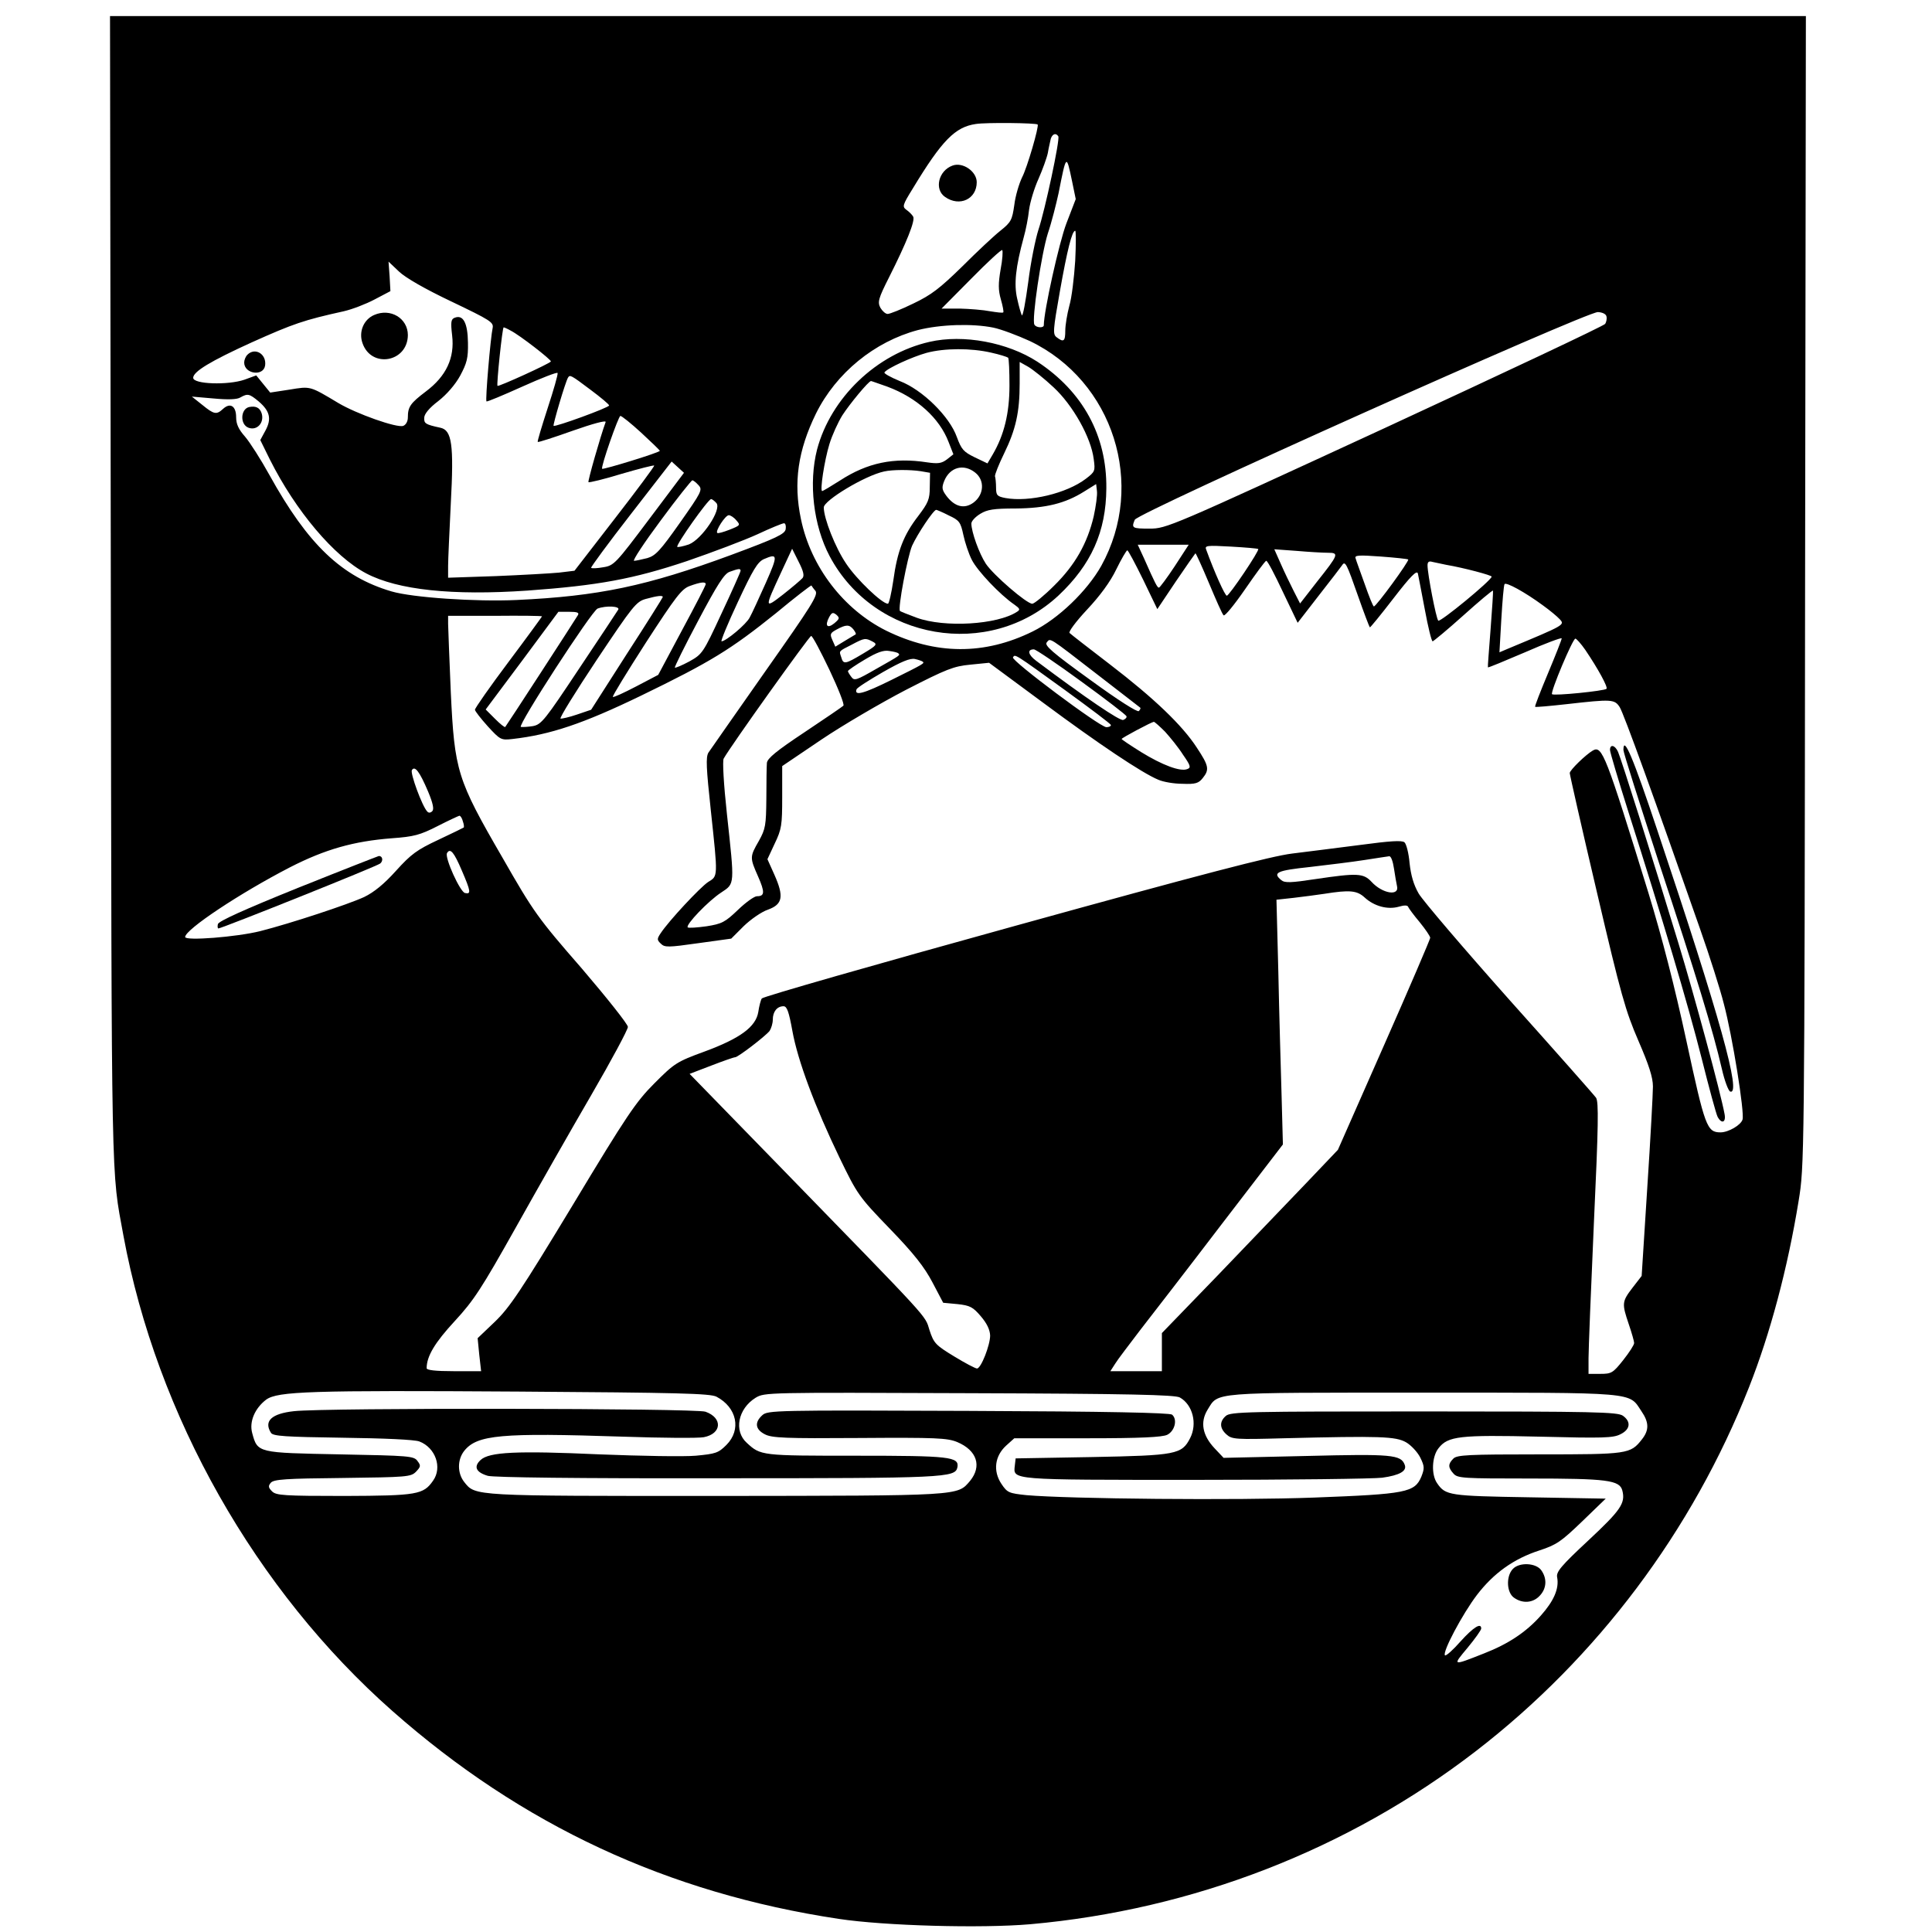
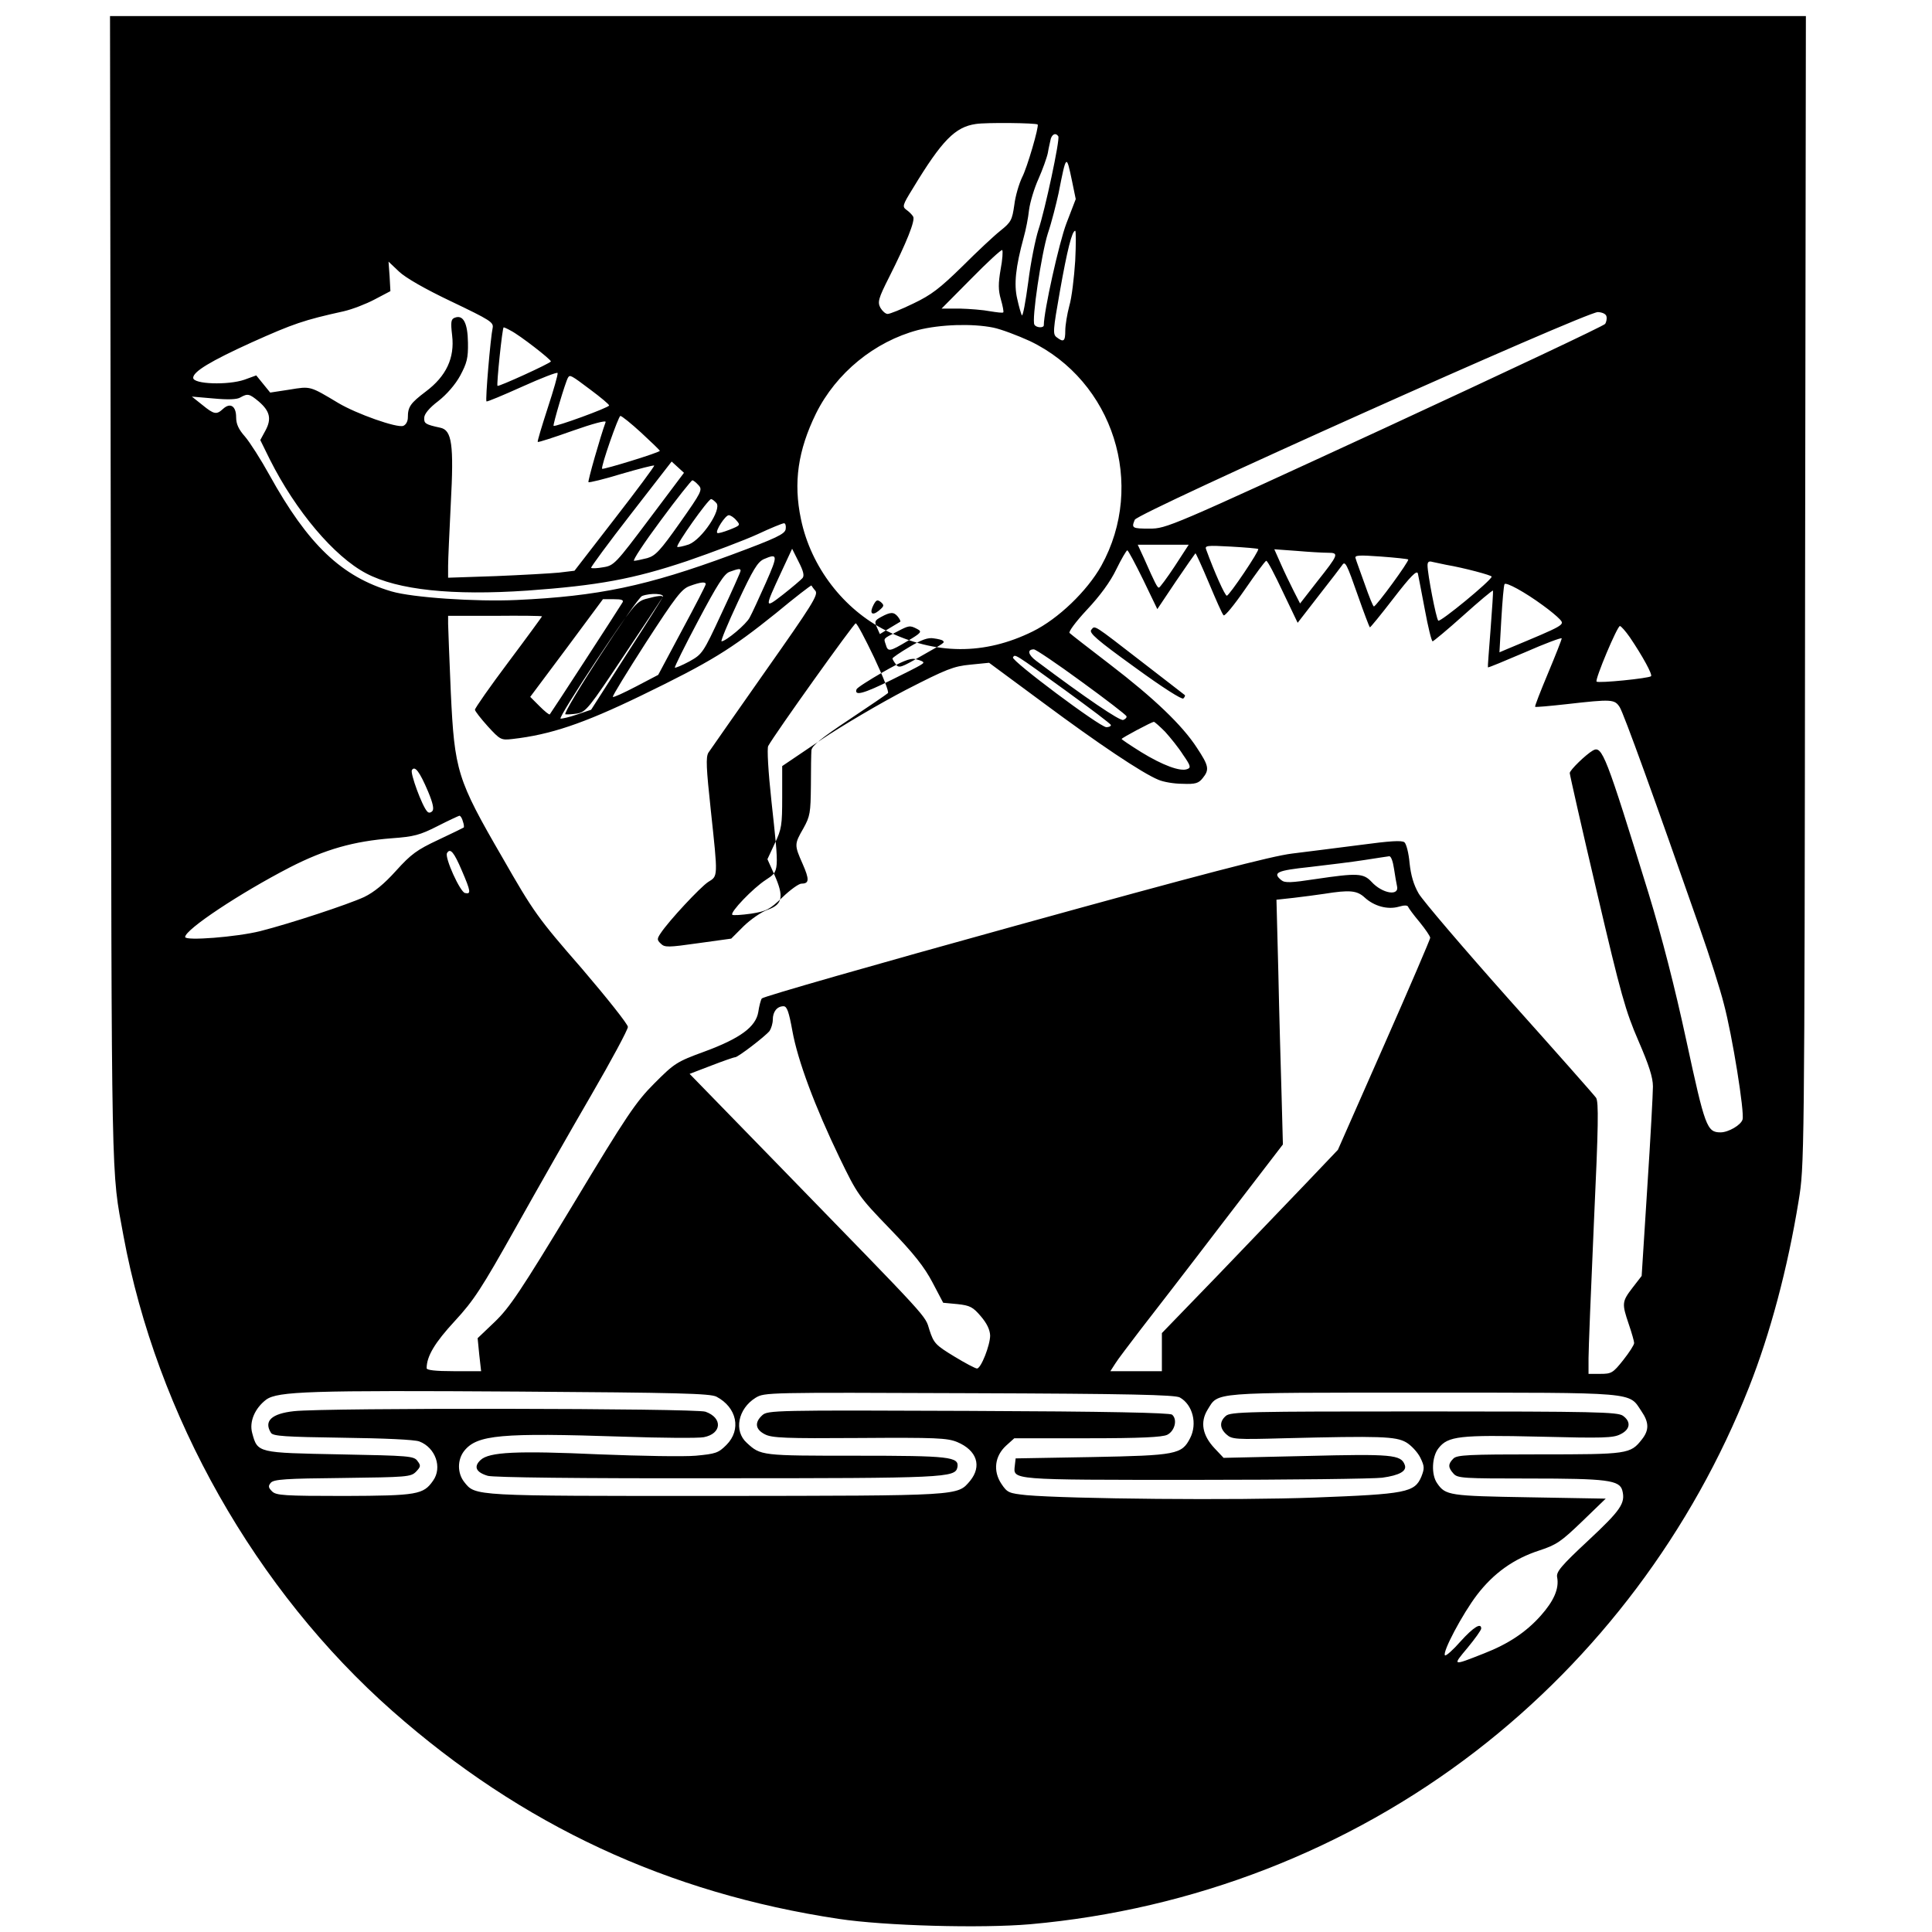
<svg xmlns="http://www.w3.org/2000/svg" version="1" width="960" height="960" viewBox="0 0 720 720">
-   <path d="M41.3 219.7c.3 227.8.1 215.6 4.7 240.8 12.4 67.1 49.3 132.2 100.3 177.2 48.2 42.5 102.5 67.8 166.2 77.4 17.1 2.6 53.1 3.6 71.5 2 60.6-5.4 118.4-27.8 166-64.5 45.3-34.9 80.7-82.1 101.8-135.6 7.9-20 14.4-44.3 18.5-69.5 2.1-13 2.2-13.4 2.4-227.3L673 6H41l.3 213.7zM386.7 46.4c.6.6-3.9 16.1-5.8 19.7-1.1 2.3-2.5 6.9-2.9 10.3-.8 5.6-1.2 6.4-5.2 9.6-2.4 1.9-8.8 7.9-14.3 13.4-8.3 8.1-11.4 10.5-18.1 13.7-4.5 2.2-8.8 3.9-9.6 3.9-.8 0-2-1.1-2.7-2.3-1.1-2.1-.8-3.4 3.2-11.3 6.5-12.9 9.9-21.3 9-22.7-.4-.7-1.5-1.8-2.5-2.5-1.6-1.2-1.5-1.7 2.4-8 10.9-18 15.8-22.9 23.5-24 3.8-.6 22.4-.4 23 .2zm7.7 4.4c.7 1.1-5 27.7-7.4 34.8-1.1 3.4-2.9 12.2-3.8 19.5-1 7.4-2 12.9-2.4 12.4-.3-.6-1.1-3.3-1.7-6.1-1.3-5.4-.6-11.9 2.4-22.9.8-2.8 1.7-7.4 2-10.3.4-3 2-8.2 3.5-11.5 1.5-3.4 3.1-7.8 3.5-9.7.3-1.9.9-4.3 1.1-5.3.6-1.8 1.9-2.3 2.8-.9zm5.1 16.6l1.4 6.8-3.5 9.1c-2.7 7.1-8.4 32.7-8.4 37.9 0 1.1-2.8 1-3.5-.2-1.1-1.7 2.6-26.4 5-34 1.4-4.1 3.1-10.9 4-15 2.9-14.7 2.9-14.6 5-4.6zm1.2 29.8c-.4 6.2-1.3 13.8-2.2 16.8-.8 3-1.5 7.2-1.5 9.2 0 4-.6 4.5-3.2 2.5-1.5-1.1-1.4-2.5 1.2-17.2 2.7-15.2 4.5-22.5 5.7-22.5.3 0 .3 5.1 0 11.2zm-27.8 3.2c-.9 5.3-.9 7.7.1 11.2.7 2.4 1.1 4.6.9 4.8-.2.3-2.4 0-4.9-.4-2.5-.5-7.6-.9-11.3-1h-6.8l11.1-11.2c6-6.1 11.2-10.9 11.5-10.6.3.3.1 3.6-.6 7.2zm-204.6 12c14.4 6.9 15.7 7.7 15.3 9.8-.8 3.6-2.8 27-2.3 27.4.2.2 6.2-2.3 13.3-5.5 7.1-3.2 13-5.5 13.2-5.1.2.5-1.5 6.4-3.7 13.1-2.2 6.8-3.9 12.4-3.7 12.6.2.2 6.1-1.7 13.1-4.2 7.4-2.6 12.5-4 12.2-3.2-2 5.5-6.7 22-6.4 22.4.3.2 5.8-1.1 12.3-3.1 6.5-1.9 12-3.3 12.2-3.1.2.2-6.4 9.1-14.7 19.8l-15 19.4-5.8.7c-3.2.3-13.8.9-23.5 1.3l-17.8.6v-4.4c0-2.4.5-12.9 1-23.2 1.2-22.1.4-27.4-3.9-28.3-5.6-1.2-6.1-1.6-6-3.7 0-1.4 1.9-3.7 5.2-6.2 3.2-2.5 6.4-6.2 8.2-9.5 2.5-4.7 3-6.5 2.9-12.3-.1-7.4-1.8-10.5-4.9-9.3-1.4.5-1.6 1.5-1 6.6 1 8.4-2.2 15.2-9.8 20.9-5.8 4.4-6.7 5.7-6.7 9.7 0 1.4-.7 2.7-1.7 3.1-2.3.9-17.5-4.5-24.2-8.5-10.7-6.4-10.3-6.3-18.2-5l-7.2 1.1-2.6-3.2-2.6-3.2-4.4 1.6c-6.1 2.1-19.1 1.7-19.1-.7 0-2.3 6.4-6.2 21.8-13.2 15.6-7 19.4-8.3 34.3-11.6 3.1-.7 8.3-2.7 11.5-4.4l5.9-3.1-.3-5.5-.4-5.5 3.9 3.7c2.4 2.3 9.7 6.5 19.6 11.2zm430.4 5.6c.2.8-.1 2.1-.5 2.7-.4.7-37.4 18.1-82.1 38.8-80.2 37-81.4 37.5-87.7 37.5-6.5 0-6.8-.2-5.5-3.3 1-2.6 168.4-77.6 172.6-77.4 1.8.1 3.1.8 3.2 1.7zm-228.5 4.1c2.9.6 9 2.9 13.6 5 31.1 14.9 43.4 53.5 26.6 83.8-5.3 9.4-16 19.7-25.5 24.4-18 8.9-36.2 8.8-54.7-.3-15.8-7.9-28-23.7-31.7-41.5-2.9-13.7-1.1-25.7 5.6-39.4 7.5-15.1 21.8-26.8 38-31.1 8.3-2.1 20.2-2.5 28.1-.9zm-179.9 1.1c3.4 1.7 15.2 10.9 15 11.5-.2.7-19.5 9.5-19.9 9.1-.4-.5 1.8-21.8 2.3-21.8.2 0 1.4.5 2.6 1.2zm29.7 22c3.9 2.9 7 5.5 7 5.9 0 .8-20.1 8.1-20.7 7.6-.3-.4 4.4-16.4 5.4-18 .7-1.1 1-1 8.3 4.5zm-123.6 4.4c4.2 3.6 4.9 6.5 2.5 10.9L97 164l3.6 7.3c9.6 19.1 23.9 36.1 35.9 42.4 11.8 6.2 32.1 8.3 60 6.4 26.4-1.9 39.5-4.3 59.5-11 9.6-3.3 21.5-7.8 26.3-10 4.9-2.3 9.3-4.1 9.9-4.1.5 0 .8 1 .6 2.2-.3 1.8-3.3 3.3-20.3 9.6-31.4 11.6-49.5 15.4-80 16.8-15.1.7-38.8-.9-46.6-3.2-18.6-5.5-31.1-17.4-45.5-43.4-3.2-5.8-7.3-12.2-9.1-14.3-2.4-2.7-3.3-4.7-3.3-7.2 0-4.2-2.2-5.6-4.9-3.1-2.4 2.2-3.3 2.1-7.7-1.5l-3.9-3.1 8.1.7c5.3.5 8.8.4 10-.4 2.7-1.5 3.3-1.4 6.8 1.5zm142.5 11.6c3.8 3.5 6.9 6.5 7 6.8.1.6-21.1 7.1-21.5 6.7-.6-.6 6.1-19.7 6.8-19.7.5 0 4 2.8 7.7 6.2zm3 32.3c-12.4 16.5-13.1 17.3-17.1 17.9-2.2.4-4.3.5-4.5.2-.2-.2 6.4-9.2 14.8-20l15.2-19.6 2.3 2.1 2.3 2.1-13 17.3zm18.4-12.7c1.6 1.7 1.2 2.5-6.9 14-7.4 10.5-9.1 12.3-12.2 13.2-2 .5-4.3 1-4.9 1-.7 0 3.8-6.8 9.9-15 6.1-8.3 11.5-15 11.8-15 .4 0 1.4.8 2.3 1.8zm6.7 6.7c2 2.4-5.4 13.5-10.3 15.4-2.1.7-4 1.1-4.3.9-.6-.7 11.5-17.8 12.6-17.8.4 0 1.3.7 2 1.5zm7.4 6.4c1.6 1.8 1.5 1.9-2.5 3.5-2.3.9-4.4 1.5-4.6 1.2-.8-.7 3-6.6 4.3-6.6.6 0 1.9.8 2.8 1.9zM437.8 211c-2.9 4.4-5.6 8-5.9 8-.6 0-1.4-1.5-5.5-10.8L424 203h19l-5.2 8zm31.1-6.4c.6.5-10.8 17.4-11.7 17.4-.7 0-4.6-8.7-7.7-17.2-.6-1.5.3-1.6 9.2-1.1 5.4.3 10 .7 10.2.9zm-169.8 10.8c-.6.7-3.9 3.5-7.2 6.1-7.1 5.5-7.1 5.4-.7-8.4l4-8.6 2.4 4.8c1.8 3.5 2.2 5.2 1.5 6.1zm126.9.6l5.3 11 6.9-10.3c3.8-5.6 7.1-10.3 7.3-10.5.1-.2 2.4 4.8 5 11s5 11.7 5.5 12.1c.4.5 4-3.9 8-9.7 4-5.8 7.5-10.6 7.9-10.6.5 0 3.2 5.2 6.2 11.6l5.5 11.5 7.9-10.2c4.4-5.6 8.3-10.7 8.7-11.3 1.1-1.7 1.7-.5 5.9 11.5 2.2 6.3 4.2 11.5 4.4 11.7.1.2 4.1-4.7 8.8-10.8 6.4-8.3 8.7-10.6 9.1-9.3.2 1 1.4 7.1 2.6 13.5 1.2 6.5 2.5 11.8 2.9 11.8.3 0 5.5-4.3 11.4-9.6s10.9-9.5 11.1-9.3c.1.2-.3 6.7-.9 14.4-.6 7.7-1.1 14.1-1 14.2.1.2 6.3-2.4 13.8-5.6 7.5-3.3 13.7-5.6 13.7-5.2 0 .5-2.3 6.3-5.1 13s-5 12.3-4.8 12.5c.2.2 5.6-.3 11.9-1 16.7-1.9 17.7-1.8 19.6 1.1 1.5 2.3 13.2 34.7 29.9 82.5 3.6 10.2 7.6 22.8 8.9 28 3.2 11.9 7.8 40.7 7 43.2-.6 2.1-5.3 4.8-8.2 4.8-5.1 0-5.8-2.1-12.7-34-4.4-20.4-9.1-38.6-14.1-55-16-51.8-17.3-55.3-20.8-53.3-2.6 1.5-8.6 7.3-8.6 8.4 0 .6 4.5 20.5 10.1 44.3 9 38.5 10.7 44.4 15.5 55.5 3.9 9 5.4 13.6 5.4 17 0 2.5-.9 19.4-2.1 37.6l-2.1 33-3.4 4.4c-4 5.2-4 5.9-1.4 13.6 1.1 3.2 2 6.4 2 7 0 .7-1.8 3.5-4.1 6.4-3.8 4.8-4.4 5.1-8.5 5.1H592v-5.8c0-3.1.9-25.9 2-50.5 1.7-36.4 1.8-45.1.8-46.6-.7-1-15.2-17.4-32.3-36.5-17-19.1-32.2-36.9-33.8-39.6-1.9-3.3-2.9-6.8-3.4-11.4-.3-3.6-1.2-7.1-1.9-7.7-1-.8-5.4-.5-16.6 1-8.4 1.1-19.8 2.5-25.3 3.2-7.5.9-33.7 7.7-103.4 27-51.4 14.2-93.7 26.3-94.2 27-.4.6-1 2.9-1.3 5-.9 5.6-6.8 9.9-20.1 14.8-10.4 3.8-11.2 4.4-18.6 11.8-6.9 6.9-10.3 11.9-30.4 45.3-19.6 32.4-23.6 38.3-29.1 43.6l-6.4 6.1.6 6.1.7 6.2h-10.2c-6.9 0-10.1-.4-10.1-1.1 0-4.5 3.1-9.6 10.5-17.6 7.1-7.7 9.9-12 22.7-34.8 8-14.3 20.7-36.6 28.2-49.5 7.5-12.9 13.6-24.3 13.6-25.3s-7.8-10.8-17.2-21.8c-16.4-18.8-18-21.1-29.5-41.2-17-29.3-17.9-32.4-19.3-61.7-.5-12.4-1-23.9-1-25.5v-3h17.5c9.6-.1 17.5 0 17.5.2 0 .1-5.6 7.8-12.5 17S177 263.9 177 264.5c0 .5 2.2 3.3 4.8 6.2 4.6 5 4.9 5.2 9.2 4.7 14.1-1.6 26.3-5.7 47.8-16.1 26.2-12.7 33.6-17.3 50.4-30.8 7.1-5.9 13.1-10.5 13.2-10.3.1.2.7 1.1 1.5 2 1.1 1.5-1.3 5.3-18.7 30-10.9 15.6-20.5 29.2-21.2 30.3-1 1.7-.8 5.7.9 21.5 2.7 25.2 2.7 24.4-1 26.7-2.9 1.9-14.6 14.4-17.7 19.1-1.4 2.1-1.4 2.5.1 3.9 1.4 1.4 2.7 1.4 13.9-.2l12.3-1.7 4.7-4.7c2.6-2.5 6.6-5.3 9-6.1 5.5-2 6-4.9 2.4-13l-2.6-5.8 2.7-5.8c2.6-5.4 2.8-6.9 2.8-17.4v-11.5l14.5-9.8c8-5.4 22.2-13.7 31.6-18.6 15.2-7.8 17.8-8.8 24-9.4l7-.7 20.3 15c20.2 15 36.7 26.1 42.8 28.6 1.8.8 5.8 1.5 9 1.5 4.8.2 6-.2 7.5-2.1 2.6-3.2 2.3-4.6-2.2-11.4-5.4-8.3-15.8-18.3-32.5-31.1-7.7-5.9-14.4-11.1-14.9-11.6-.5-.4 2.3-4.2 6.5-8.7 4.8-5.1 8.7-10.4 10.9-15 1.9-3.9 3.8-7.1 4.1-7.1.3-.1 2.9 4.8 5.9 10.9zm68.9-10c4.2 0 4 .6-4.1 10.8l-6.3 8.1-2.4-4.7c-1.3-2.6-3.5-7.1-4.8-10.1l-2.4-5.4 8.3.6c4.6.4 9.8.7 11.7.7zm-209.5 11.2c-2.5 5.6-5.2 11.5-6 12.9-1.2 2.5-8.9 8.9-10.5 8.9-.4 0 2.3-6.6 6.1-14.7 5.6-12 7.3-14.8 9.6-15.9 5.3-2.3 5.4-1.6.8 8.8zm239.4-8.7c.5.5-11.9 17.5-12.8 17.5-.3 0-1.8-3.7-3.4-8.3-1.6-4.5-3.2-8.8-3.4-9.6-.5-1.2 1.1-1.3 9.3-.7 5.5.4 10.1.9 10.3 1.1zm14.2 2c6.5 1.1 17 3.9 16.9 4.4-.2 1.5-19.2 17.1-19.9 16.4-.8-.8-4-17.4-4-20.6 0-1.3.5-1.7 1.8-1.3.9.2 3.3.7 5.2 1.1zm-263 2.2c0 .4-3.2 7.6-7.1 15.9-6.9 14.9-7.2 15.2-12 17.9-2.8 1.5-5.2 2.5-5.4 2.3-.2-.2 3.7-8.1 8.7-17.5 7.1-13.4 9.7-17.5 11.7-18.2 3.3-1.2 4.1-1.3 4.1-.4zm-13 5c0 .5-4 8.2-8.9 17.3l-8.8 16.5-8.2 4.3c-4.6 2.4-8.5 4.2-8.7 3.9-.3-.2 5.3-9.3 12.3-20.2 11.1-17.1 13.3-20 16.3-21.1 4.1-1.5 6-1.7 6-.7zm312 7.9c2.5 1.8 5.3 4.1 6.3 5.2 1.9 2.1 1.9 2.1-19.2 10.9l-3.3 1.4.7-12.3c.4-6.8.9-12.7 1.2-13.1.5-.9 7.5 2.9 14.3 7.9zm-328-3.1c0 .2-6 9.8-13.4 21.2l-13.3 20.8-5.3 1.8c-2.9 1-5.7 1.6-6.1 1.5-.5-.2 5.6-10 13.5-21.9 13.5-20.2 14.7-21.7 18.3-22.7 4.4-1.2 6.3-1.4 6.3-.7zm-16.6 4.7c-.4.7-7 10.6-14.6 22-12.7 19.1-14 20.8-17.2 21.4-1.9.3-3.9.4-4.5.3-1.3-.5 26.4-43.2 28.6-44.1 3.2-1.2 8.5-.9 7.7.4zm-15 2c-1.5 2.5-26.7 41.3-27.1 41.7-.2.3-1.9-1.1-3.8-3l-3.5-3.5 13.6-18.2 13.5-18.2h4c3 0 3.8.3 3.3 1.2zm95.5 3.1c-2.6 2.1-3.6.9-1.9-2.3 1-1.8 1.4-1.9 2.7-.9 1.3 1.2 1.2 1.5-.8 3.2zm7.1 2.2c.7.9 1.1 1.7.9 1.9-.2.1-2 1.2-4 2.4l-3.6 2.2-1.1-2.5c-1-2.2-.8-2.6 1.6-3.9 3.5-1.9 4.7-1.9 6.2-.1zm-8.9 15.1c3.3 7 5.7 13 5.2 13.4-.4.4-7 4.9-14.5 9.9-10.4 6.9-13.8 9.7-14 11.4-.1 1.2-.2 7.1-.2 13.2-.1 10.1-.3 11.4-2.8 15.9-3.4 5.9-3.4 6.2-.3 13.2 2.6 5.9 2.5 7.4-.4 7.4-1 0-4.2 2.3-7.1 5.1-4.8 4.6-6 5.2-11.7 6.1-3.6.5-6.7.7-7 .4-.9-.9 7.7-9.9 12.5-13 5.1-3.4 5-2.5 2.1-29.3-1.2-11-1.7-19.8-1.2-20.6 2.6-4.7 31.9-45.7 32.6-45.7.5 0 3.5 5.7 6.8 12.6zm16.1-10.5c1.9 1 1.6 1.4-3.6 4.5-6.7 4-7.3 4.1-8.1 1.3-.8-2.4-1.1-2.1 4-4.7 4.7-2.5 5-2.5 7.7-1.1zm83.8 12.3c8.5 6.6 15.7 12.1 15.9 12.3.3.2 0 .8-.5 1.3s-7.5-3.9-18.2-11.7c-14-10.1-17.1-12.8-16.1-13.9 1.4-1.7.4-2.3 18.9 12zm181.8-9.2c4.8 7.1 8.5 13.9 7.9 14.5-.8.8-19.7 2.7-20.3 2-.7-.7 7.7-20.7 8.7-20.7.4 0 2.1 1.9 3.7 4.2zm-256 1.3c.7.7.9.6-8.3 5.8-7.3 4.2-8.1 4.5-9.2 3-.7-.9-1.3-1.9-1.3-2.2 0-.3 2.9-2.3 6.3-4.3 4.5-2.7 7-3.6 9.1-3.2 1.6.2 3.2.6 3.4.9zM403 254c9.1 6.6 16.6 12.4 16.8 12.9.2.5-.4 1.1-1.2 1.4-1.2.5-14-8.2-32.4-22-3.1-2.3-3.5-4.3-.9-4.3.7 0 8.7 5.4 17.7 12zm-5.8 3.4c9.2 6.7 16.8 12.4 16.8 12.8 0 .5-.8.8-1.7.8-2.5-.1-35.5-24.8-34.8-26 .8-1.3.2-1.7 19.7 12.4zm-53.3-10.8c.7.6.4.8-11.7 6.8-10.3 5.1-13.9 6.1-13 3.5.2-.6 4.6-3.4 9.8-6.4 7-4 10.2-5.3 12-4.9 1.4.3 2.7.8 2.9 1zm90.3 26.1c1.9 2.1 5 5.9 6.7 8.6 2.8 4 3 4.8 1.6 5.3-2.6 1.1-9.4-1.5-17.2-6.3-4-2.5-7.3-4.7-7.3-4.9 0-.4 11.1-6.3 12-6.4.3 0 2.2 1.7 4.2 3.7zm-274.7 22.2c1.9 4.5 2.3 6.7 1.6 7.4-.7.7-1.4.7-1.9.1-1.9-2-6.4-14.3-5.7-15.4 1.1-1.8 2.9.6 6 7.9zm13 11.2c.4 1.1.5 2.2.3 2.3-.1.1-4.4 2.2-9.5 4.6-7.9 3.7-10.1 5.3-15.7 11.5-4.5 5-8.2 8-11.9 9.8-6.1 2.8-27.3 9.8-38.7 12.7-8.8 2.2-28 3.7-28 2.2 0-2.8 20.5-16.4 39.1-26 13.1-6.7 23.7-9.7 37.9-10.8 8.3-.6 10.5-1.2 17-4.5 4.1-2.1 7.8-3.8 8.2-3.9.4 0 1 .9 1.3 2.1zm-.4 18.3c3.4 7.9 3.5 8.9 1.2 8.4-1.8-.3-7.7-13.3-6.7-14.9 1.2-2 2.6-.3 5.5 6.5zm347.4-.7c.4 2.7.9 5.5 1.1 6.4 1.1 4-5.4 3-9.5-1.5-3-3.2-5.3-3.3-20.8-1-9.2 1.4-11.5 1.5-12.8.4-3.4-2.8-1.6-3.6 10.7-4.9 6.8-.8 15.9-1.9 20.3-2.6 4.4-.7 8.5-1.3 9.2-1.4.7-.1 1.4 1.9 1.8 4.6zm-10.9 10.8c3.5 3.2 8.5 4.6 12.7 3.4 2-.6 3.3-.6 3.5.1.2.5 2.1 3.1 4.3 5.7 2.1 2.6 3.9 5.2 3.9 5.8 0 .5-7.7 18.5-17.2 40l-17.2 39-11.9 12.5c-6.6 6.9-21.4 22.3-32.8 34.2L433 496.8V511h-19.2l1.8-2.8c.9-1.5 5.2-7.1 9.3-12.5 4.2-5.4 17.9-23.1 30.4-39.5l22.8-29.7-.5-18.5c-.3-10.2-.9-30.7-1.2-45.6l-.7-27.1 6.4-.7c3.5-.4 8.7-1.1 11.4-1.5 9.4-1.5 12.2-1.3 15.1 1.4zm-213.3 49.7c2 11.1 8.4 28.2 17.6 47.3 6.6 13.6 7.1 14.4 18.7 26.4 9 9.3 12.9 14.3 15.9 20l4 7.6 5.3.5c4.7.5 5.8 1.1 8.7 4.5 2.3 2.7 3.4 5 3.5 7.2 0 3.6-3.4 12.3-4.9 12.3-.6 0-4.4-2-8.5-4.5-6.9-4.2-7.6-4.9-9.2-9.8-1.8-5.8 1.1-2.5-55.7-60.9L257 400.2l8.1-3.1c4.4-1.7 8.4-3.1 8.9-3.1 1 0 11.1-7.7 12.8-9.8.6-.9 1.2-2.8 1.2-4.2 0-3 1.6-5 4-5 1.3 0 2 2.1 3.3 9.2zM267 520.5c7.6 4 9.4 12.3 3.7 18-3 3-4 3.3-11.4 4-4.5.4-20.6.1-35.8-.5-31-1.4-41.2-.9-44.4 2.1-2.7 2.5-1.7 4.6 2.7 5.9 2.4.6 33.2 1 85.7.9 85 0 88.5-.2 89.3-4.1.7-3.9-2.8-4.3-37.8-4.3-35.3 0-35.5 0-40.7-4.8-4.9-4.4-3.3-12.7 3.3-16.8 3.4-2 3.8-2 79.6-1.7 59.7.2 76.8.6 78.5 1.6 4.8 2.7 6.6 9.8 3.8 15.2-3.1 6-5.1 6.4-36.5 7l-28.5.5-.3 2.6c-.6 5.5-2.4 5.4 67.2 5.4 35.3 0 66.6-.4 69.7-.8 6.5-.9 9.3-2.5 8.4-4.8-1.4-3.8-4.8-4.1-36.7-3.3l-30.8.7-3.4-3.6c-4.5-4.8-5.4-9.7-2.6-14.3 4.2-6.7.3-6.4 80.2-6.4 80.6 0 76.7-.3 81.5 6.9 2.9 4.2 2.9 7.1.2 10.5-4.3 5.5-5.2 5.6-38.3 5.6-26.4 0-30.7.2-32 1.6-2 2-2 3.3.1 5.6 1.5 1.7 3.7 1.8 28.2 1.8 29.1 0 33.7.6 34.7 4.5 1.2 4.7-.6 7.3-12.7 18.6-10.2 9.5-12 11.7-11.6 13.7.8 4.2-1.2 8.8-6.1 14.3-5.5 6.2-12.2 10.6-21.2 14.1-11.9 4.7-11.8 4.7-6.1-2.1 2.8-3.4 5.1-6.6 5.1-7.2 0-2.3-2.9-.5-7.7 4.8-2.8 3.2-5.4 5.5-5.8 5.2-1.1-1.1 6.5-15.4 11.9-22.5 6.2-8.1 13.7-13.5 23.3-16.6 6.4-2.1 8.1-3.3 15.9-10.8l8.8-8.5-28.5-.5c-29.8-.5-31.2-.7-34.3-5.2-2.3-3.2-2-10 .5-13.1 3.5-4.5 7.8-5 37.6-4.3 23.8.6 27.5.5 30.2-.9 3.7-1.8 4-4.7.9-6.9-2-1.4-10.7-1.6-74.2-1.6-65.5 0-72.1.1-73.8 1.7-2.4 2.1-2.3 4.6.3 6.9 2 1.8 3.4 1.9 21.3 1.4 36-.9 41.7-.7 45.6 1.5 1.9 1.1 4.3 3.7 5.3 5.7 1.6 3.3 1.6 4 .4 7.1-2.5 5.9-5.6 6.5-39.9 7.8-29.2 1.1-91.4.5-107.3-.9-6.5-.7-7.1-.9-9.3-4.2-3.2-4.8-2.5-10.4 1.8-14.3l3-2.7h27.3c19.8 0 27.9-.4 29.7-1.3 2.8-1.4 3.9-5.7 1.8-7.5-.9-.7-23.8-1.2-76-1.4-72.2-.3-74.7-.2-76.7 1.6-3 2.7-2.6 5.3.9 7.1 2.6 1.4 7.7 1.6 35.3 1.4 28.6-.2 32.7 0 36.4 1.5 7.4 3.1 9.3 9 4.8 14.5-4.8 5.6-2.8 5.5-94.5 5.6-91.1 0-89.8.1-94-5.2-2.6-3.3-2.6-8.3 0-11.6 4.8-6 13.6-6.8 59.1-5.3 14.6.5 28.2.6 30.2.2 6.7-1.3 7.1-7.2.6-9.5-3.7-1.3-141.9-1.5-153.3-.2-8.4.9-11.4 3.7-8.6 8.1.8 1.2 5.2 1.5 26.7 1.8 15.3.2 26.9.7 28.6 1.4 6 2.3 8.6 9.7 5.1 14.6-3.6 5.2-5.9 5.6-33.1 5.7-22.4 0-25.4-.2-26.9-1.7-1.4-1.4-1.5-2-.5-3.2 1.1-1.3 5.5-1.6 26.7-1.8 24-.3 25.5-.4 27.4-2.3 1.8-1.9 1.9-2.3.6-4-1.3-1.9-3.1-2-28.9-2.5-30.7-.6-30.7-.5-32.7-7.9-1.2-4.3 1-9.3 5.2-12.5 4.3-3.1 16.3-3.5 94.1-3 59.5.4 71.3.7 73.7 1.9z" />
-   <path d="M355 61.7c-5.3 1.9-6.9 8.9-2.8 11.7 5.4 3.8 11.8.8 11.8-5.5 0-4-5.2-7.6-9-6.2zM139.4 117.4c-3.9 1.7-5.8 6.3-4.3 10.5 3.3 9.5 16.8 7.1 16.9-3 0-6.3-6.5-10.2-12.6-7.5zM92.2 132.2c-.7.7-1.2 2-1.2 2.9 0 4.3 7.2 5.3 7.8 1.1.6-4.2-3.7-6.9-6.6-4zM346.4 127.4c-19.8 4.5-36.8 20.9-41.9 40.1-3.2 12.5-1.4 28.3 4.7 39.8 16.7 31.4 59.5 38.7 85.3 14.6 12.2-11.5 17.7-23.8 17.8-39.9.2-19.7-8.8-36.1-25.7-47.2-11.1-7.2-27.6-10.3-40.2-7.4zm22.9 4c3.2.7 6 1.6 6.4 1.9.3.3.5 5 .5 10.4 0 10.3-2 18.4-6.2 25.6l-2 3.4-4.8-2.3c-4.1-2-4.9-2.9-6.6-7.5-2.7-7.7-12.9-17.7-21.3-20.9-3.4-1.4-5.9-2.8-5.7-3.2.9-1.5 10.3-5.8 15.7-7.3 6.7-1.8 16.6-1.8 24-.1zm23.4 13c7.1 6.6 13.9 18.6 14.9 26.7.6 4.4.5 4.7-2.9 7.3-7.2 5.5-21.2 8.8-30 7.2-3.1-.6-3.5-1-3.5-3.9 0-1.7-.2-3.7-.4-4.2-.1-.6 1.4-4.4 3.4-8.5 4.4-9 5.8-15.5 5.8-26.1v-8l3.2 1.8c1.7 1 6 4.4 9.5 7.7zm-62-.3c11 4.1 19.4 11.7 22.8 20.6l1.8 4.6-2.4 1.9c-2 1.5-3.3 1.7-7.4 1.1-12.4-1.9-22.2.1-32.5 6.8-3.3 2.1-6.3 3.9-6.6 3.9-.9 0 .8-11.3 2.7-17.5 1-3.3 3.2-8.1 4.8-10.7 2.7-4.2 9.8-12.8 10.7-12.8.2 0 2.9 1 6.1 2.1zm32.7 32c3.7 2.9 3.3 8.3-.6 11.2-3.4 2.5-7 1.6-10.1-2.5-1.7-2.3-1.8-3.1-.8-5.6 2.1-5.1 7.2-6.5 11.5-3.1zm-20.3-.5l3.5.6-.1 5.3c0 4.6-.6 5.9-4.3 10.8-5.4 7-7.8 13-9.3 24.1-.7 4.7-1.6 8.6-2 8.6-2.2 0-11.8-9.2-15.6-15-4-5.9-8.3-16.8-8.3-20.9 0-2.6 15.4-11.9 22.5-13.4 3.1-.7 9.6-.7 13.6-.1zm64.5 16.8c-2.4 10.2-7 18.2-14.7 25.8-3.8 3.8-7.5 6.8-8.2 6.8-2.1 0-14.5-10.7-17.3-14.9-2.5-3.8-5.4-11.9-5.4-15 0-.9 1.5-2.5 3.3-3.6 2.6-1.6 5-2 13.2-2 11.3-.1 18.5-1.9 25.5-6.3l4.5-2.8.3 2.6c.2 1.5-.4 5.7-1.2 9.4zm-54-.3c3.9 1.8 4.4 2.5 5.4 7.2.6 2.8 2 7.1 3.2 9.4 2.1 4.1 10.4 12.9 15.8 16.6 2.1 1.5 2.3 1.9 1 2.7-7.3 4.8-27 6-37.4 2.2-3.2-1.2-6-2.3-6.2-2.5-.9-.8 2.8-20.3 4.5-24.3 2-4.4 8-13.4 9-13.4.2 0 2.4.9 4.7 2.1zM92.8 151.7c-3.2.8-3.4 6.5-.2 7.7 3.2 1.2 6-1.9 4.9-5.4-.7-2.1-2.2-2.8-4.7-2.3zM600 279.5c0 .8 3.1 11.2 6.9 23.2 12.7 39.8 22 71 27.2 91.5 2.8 11.2 5.5 21.1 6 22 1.5 2.8 3.2 2.1 2.6-1-1.4-7.7-11.3-44.4-17.2-63.7-9.6-31.6-21.3-68.6-22.5-71.3-1.1-2.5-3-3-3-.7zM605 279.5c0 1 6.1 20.1 13.4 42.5 13.7 41.4 20 62.1 23.3 76.4 1 4.4 2.4 8.1 3.1 8.4 4.3 1.4-3.9-28-27.1-97.2-9.1-27.3-12.7-35.8-12.7-30.1zM111 330.9c-19.8 8-29.6 12.4-29.8 13.5-.2.9-.1 1.6.2 1.6 1.2 0 59.2-23.2 60.3-24.2 1.2-1 .9-2.8-.5-2.8-.4.1-14 5.4-30.2 11.9zM563.7 584.8c-2.5 2.8-2.2 8.7.5 10.6 3.2 2.3 7.1 2 9.6-.7 2.6-2.7 2.8-6.4.6-9.5-2-2.8-8.3-3.1-10.7-.4z" />
+   <path d="M41.3 219.7c.3 227.8.1 215.6 4.7 240.8 12.4 67.1 49.3 132.2 100.3 177.2 48.2 42.5 102.5 67.8 166.2 77.4 17.1 2.6 53.1 3.6 71.5 2 60.6-5.4 118.4-27.8 166-64.5 45.3-34.9 80.7-82.1 101.8-135.6 7.9-20 14.4-44.3 18.5-69.5 2.1-13 2.2-13.4 2.4-227.3L673 6H41l.3 213.7zM386.7 46.4c.6.6-3.9 16.1-5.8 19.7-1.1 2.3-2.5 6.9-2.9 10.3-.8 5.6-1.2 6.4-5.2 9.6-2.4 1.9-8.8 7.9-14.3 13.4-8.3 8.1-11.4 10.5-18.1 13.7-4.5 2.2-8.8 3.9-9.6 3.9-.8 0-2-1.1-2.7-2.3-1.1-2.1-.8-3.4 3.2-11.3 6.5-12.9 9.9-21.3 9-22.7-.4-.7-1.5-1.8-2.5-2.5-1.6-1.2-1.5-1.7 2.4-8 10.9-18 15.8-22.9 23.5-24 3.8-.6 22.4-.4 23 .2zm7.7 4.4c.7 1.1-5 27.7-7.4 34.8-1.1 3.4-2.9 12.2-3.8 19.5-1 7.4-2 12.9-2.4 12.4-.3-.6-1.1-3.3-1.7-6.1-1.3-5.4-.6-11.9 2.4-22.9.8-2.8 1.7-7.4 2-10.3.4-3 2-8.2 3.5-11.5 1.5-3.4 3.1-7.8 3.5-9.7.3-1.9.9-4.3 1.1-5.3.6-1.8 1.9-2.3 2.8-.9zm5.1 16.6l1.4 6.8-3.5 9.1c-2.7 7.1-8.4 32.7-8.4 37.9 0 1.1-2.8 1-3.5-.2-1.1-1.7 2.6-26.4 5-34 1.4-4.1 3.1-10.9 4-15 2.9-14.7 2.9-14.6 5-4.6zm1.2 29.8c-.4 6.2-1.3 13.8-2.2 16.8-.8 3-1.5 7.2-1.5 9.2 0 4-.6 4.5-3.2 2.5-1.5-1.1-1.4-2.5 1.2-17.2 2.7-15.2 4.5-22.5 5.7-22.5.3 0 .3 5.1 0 11.2zm-27.8 3.2c-.9 5.3-.9 7.7.1 11.2.7 2.4 1.1 4.6.9 4.8-.2.3-2.4 0-4.9-.4-2.5-.5-7.6-.9-11.3-1h-6.8l11.1-11.2c6-6.1 11.2-10.9 11.5-10.6.3.3.1 3.6-.6 7.2zm-204.6 12c14.4 6.9 15.7 7.7 15.3 9.8-.8 3.6-2.8 27-2.3 27.4.2.2 6.2-2.3 13.3-5.5 7.1-3.2 13-5.5 13.2-5.1.2.5-1.5 6.4-3.7 13.1-2.2 6.8-3.9 12.4-3.7 12.6.2.2 6.1-1.7 13.1-4.2 7.4-2.6 12.5-4 12.2-3.2-2 5.5-6.7 22-6.4 22.4.3.2 5.8-1.1 12.3-3.1 6.5-1.9 12-3.3 12.2-3.1.2.2-6.4 9.1-14.7 19.8l-15 19.4-5.8.7c-3.2.3-13.8.9-23.5 1.3l-17.8.6v-4.4c0-2.4.5-12.9 1-23.2 1.2-22.1.4-27.4-3.9-28.3-5.6-1.2-6.1-1.6-6-3.7 0-1.4 1.9-3.7 5.2-6.2 3.2-2.5 6.4-6.2 8.2-9.5 2.5-4.7 3-6.5 2.9-12.3-.1-7.4-1.8-10.5-4.9-9.3-1.4.5-1.6 1.5-1 6.6 1 8.4-2.2 15.2-9.8 20.9-5.8 4.4-6.7 5.7-6.7 9.7 0 1.4-.7 2.7-1.7 3.1-2.3.9-17.5-4.5-24.2-8.5-10.7-6.4-10.3-6.3-18.2-5l-7.2 1.1-2.6-3.2-2.6-3.2-4.4 1.6c-6.1 2.1-19.1 1.7-19.1-.7 0-2.3 6.4-6.2 21.8-13.2 15.6-7 19.4-8.3 34.3-11.6 3.1-.7 8.3-2.7 11.5-4.4l5.9-3.1-.3-5.5-.4-5.5 3.9 3.7c2.4 2.3 9.7 6.5 19.6 11.2zm430.4 5.6c.2.8-.1 2.1-.5 2.7-.4.7-37.4 18.1-82.1 38.8-80.2 37-81.4 37.5-87.7 37.5-6.5 0-6.8-.2-5.5-3.3 1-2.6 168.4-77.6 172.6-77.4 1.8.1 3.1.8 3.2 1.7zm-228.5 4.1c2.9.6 9 2.9 13.6 5 31.1 14.9 43.4 53.5 26.6 83.8-5.3 9.4-16 19.7-25.5 24.4-18 8.9-36.2 8.8-54.7-.3-15.8-7.9-28-23.7-31.7-41.5-2.9-13.7-1.1-25.7 5.6-39.4 7.5-15.1 21.8-26.8 38-31.1 8.3-2.1 20.2-2.5 28.1-.9zm-179.9 1.1c3.4 1.7 15.2 10.9 15 11.5-.2.7-19.5 9.5-19.9 9.1-.4-.5 1.8-21.8 2.3-21.8.2 0 1.4.5 2.6 1.2zm29.7 22c3.9 2.9 7 5.5 7 5.9 0 .8-20.1 8.1-20.7 7.6-.3-.4 4.4-16.4 5.4-18 .7-1.1 1-1 8.3 4.5zm-123.6 4.4c4.2 3.6 4.9 6.5 2.5 10.9L97 164l3.6 7.3c9.6 19.1 23.9 36.1 35.9 42.4 11.8 6.2 32.1 8.3 60 6.4 26.4-1.9 39.5-4.3 59.5-11 9.6-3.3 21.5-7.8 26.3-10 4.9-2.3 9.3-4.1 9.9-4.1.5 0 .8 1 .6 2.2-.3 1.8-3.3 3.3-20.3 9.6-31.4 11.6-49.5 15.4-80 16.8-15.1.7-38.8-.9-46.6-3.2-18.6-5.5-31.1-17.4-45.5-43.4-3.2-5.8-7.3-12.2-9.1-14.3-2.4-2.7-3.3-4.7-3.3-7.2 0-4.2-2.2-5.6-4.9-3.1-2.4 2.2-3.3 2.1-7.7-1.5l-3.9-3.1 8.1.7c5.3.5 8.8.4 10-.4 2.7-1.5 3.3-1.4 6.8 1.5zm142.5 11.6c3.8 3.5 6.9 6.5 7 6.8.1.6-21.1 7.1-21.5 6.7-.6-.6 6.1-19.7 6.8-19.7.5 0 4 2.8 7.7 6.2zm3 32.3c-12.4 16.5-13.1 17.3-17.1 17.9-2.2.4-4.3.5-4.5.2-.2-.2 6.4-9.2 14.8-20l15.2-19.6 2.3 2.1 2.3 2.1-13 17.3zm18.4-12.7c1.6 1.7 1.2 2.5-6.9 14-7.4 10.5-9.1 12.3-12.2 13.2-2 .5-4.3 1-4.9 1-.7 0 3.8-6.8 9.9-15 6.1-8.3 11.5-15 11.8-15 .4 0 1.4.8 2.3 1.8zm6.7 6.7c2 2.4-5.4 13.5-10.3 15.4-2.1.7-4 1.1-4.3.9-.6-.7 11.5-17.8 12.6-17.8.4 0 1.3.7 2 1.5zm7.4 6.4c1.6 1.8 1.5 1.9-2.5 3.5-2.3.9-4.4 1.5-4.6 1.2-.8-.7 3-6.6 4.3-6.6.6 0 1.9.8 2.8 1.9zM437.8 211c-2.9 4.4-5.6 8-5.9 8-.6 0-1.4-1.5-5.5-10.8L424 203h19l-5.2 8zm31.1-6.4c.6.5-10.8 17.4-11.7 17.4-.7 0-4.6-8.7-7.7-17.2-.6-1.5.3-1.6 9.2-1.1 5.4.3 10 .7 10.2.9zm-169.8 10.8c-.6.7-3.9 3.5-7.2 6.1-7.1 5.5-7.1 5.4-.7-8.4l4-8.6 2.4 4.8c1.8 3.5 2.2 5.2 1.5 6.1zm126.9.6l5.3 11 6.9-10.3c3.8-5.6 7.1-10.3 7.3-10.5.1-.2 2.4 4.8 5 11s5 11.7 5.5 12.1c.4.5 4-3.9 8-9.7 4-5.8 7.5-10.6 7.9-10.6.5 0 3.2 5.2 6.2 11.6l5.5 11.5 7.9-10.2c4.4-5.6 8.3-10.7 8.7-11.3 1.1-1.7 1.7-.5 5.9 11.5 2.2 6.3 4.2 11.5 4.4 11.7.1.2 4.1-4.7 8.8-10.8 6.4-8.3 8.7-10.6 9.1-9.3.2 1 1.4 7.1 2.6 13.5 1.2 6.5 2.5 11.8 2.9 11.8.3 0 5.5-4.3 11.4-9.6s10.9-9.5 11.1-9.3c.1.2-.3 6.7-.9 14.4-.6 7.7-1.1 14.1-1 14.2.1.2 6.3-2.4 13.8-5.6 7.5-3.3 13.7-5.6 13.7-5.2 0 .5-2.3 6.3-5.1 13s-5 12.3-4.8 12.5c.2.2 5.6-.3 11.9-1 16.7-1.9 17.7-1.8 19.6 1.1 1.5 2.3 13.2 34.7 29.9 82.5 3.6 10.2 7.6 22.8 8.9 28 3.2 11.9 7.8 40.7 7 43.2-.6 2.1-5.3 4.8-8.2 4.8-5.1 0-5.8-2.1-12.7-34-4.4-20.4-9.1-38.6-14.1-55-16-51.8-17.3-55.3-20.8-53.3-2.6 1.5-8.6 7.3-8.6 8.4 0 .6 4.5 20.5 10.1 44.3 9 38.5 10.7 44.4 15.5 55.5 3.9 9 5.4 13.6 5.4 17 0 2.5-.9 19.4-2.1 37.6l-2.1 33-3.4 4.4c-4 5.2-4 5.9-1.4 13.6 1.1 3.2 2 6.4 2 7 0 .7-1.8 3.5-4.1 6.4-3.8 4.8-4.4 5.1-8.5 5.1H592v-5.8c0-3.1.9-25.9 2-50.5 1.7-36.4 1.8-45.1.8-46.6-.7-1-15.2-17.4-32.3-36.5-17-19.1-32.2-36.9-33.8-39.6-1.9-3.3-2.9-6.8-3.4-11.4-.3-3.6-1.2-7.1-1.9-7.7-1-.8-5.4-.5-16.6 1-8.4 1.1-19.8 2.5-25.3 3.2-7.5.9-33.7 7.7-103.4 27-51.4 14.2-93.7 26.3-94.2 27-.4.6-1 2.9-1.3 5-.9 5.6-6.8 9.9-20.1 14.8-10.4 3.8-11.2 4.4-18.6 11.8-6.9 6.9-10.3 11.9-30.4 45.3-19.6 32.4-23.6 38.3-29.1 43.6l-6.4 6.1.6 6.1.7 6.2h-10.2c-6.9 0-10.1-.4-10.1-1.1 0-4.5 3.1-9.6 10.5-17.6 7.1-7.7 9.9-12 22.7-34.8 8-14.3 20.7-36.6 28.2-49.5 7.5-12.9 13.6-24.3 13.6-25.3s-7.8-10.8-17.2-21.8c-16.4-18.8-18-21.1-29.5-41.2-17-29.3-17.9-32.4-19.3-61.7-.5-12.4-1-23.9-1-25.5v-3h17.5c9.6-.1 17.5 0 17.5.2 0 .1-5.6 7.8-12.5 17S177 263.9 177 264.5c0 .5 2.2 3.3 4.8 6.2 4.6 5 4.9 5.2 9.2 4.7 14.1-1.6 26.3-5.7 47.8-16.1 26.2-12.7 33.6-17.3 50.4-30.8 7.1-5.9 13.1-10.5 13.2-10.3.1.2.7 1.1 1.5 2 1.1 1.5-1.3 5.3-18.7 30-10.9 15.6-20.5 29.2-21.2 30.3-1 1.7-.8 5.7.9 21.5 2.7 25.2 2.7 24.4-1 26.7-2.9 1.9-14.6 14.4-17.7 19.1-1.4 2.1-1.4 2.5.1 3.9 1.4 1.4 2.7 1.4 13.9-.2l12.3-1.7 4.7-4.7c2.6-2.5 6.6-5.3 9-6.1 5.5-2 6-4.9 2.4-13l-2.6-5.8 2.7-5.8c2.6-5.4 2.8-6.9 2.8-17.4v-11.5l14.5-9.8c8-5.4 22.2-13.7 31.6-18.6 15.2-7.8 17.8-8.8 24-9.4l7-.7 20.3 15c20.2 15 36.7 26.1 42.8 28.6 1.8.8 5.8 1.5 9 1.5 4.8.2 6-.2 7.5-2.1 2.6-3.2 2.3-4.6-2.2-11.4-5.4-8.3-15.8-18.3-32.5-31.1-7.7-5.9-14.4-11.1-14.9-11.6-.5-.4 2.3-4.2 6.5-8.7 4.8-5.1 8.7-10.4 10.9-15 1.9-3.9 3.8-7.1 4.1-7.1.3-.1 2.9 4.8 5.9 10.9zm68.9-10c4.2 0 4 .6-4.1 10.8l-6.3 8.1-2.4-4.7c-1.3-2.6-3.5-7.1-4.8-10.1l-2.4-5.4 8.3.6c4.6.4 9.8.7 11.7.7zm-209.5 11.2c-2.5 5.6-5.2 11.5-6 12.9-1.2 2.5-8.9 8.9-10.5 8.9-.4 0 2.3-6.6 6.1-14.7 5.6-12 7.3-14.8 9.6-15.9 5.3-2.3 5.4-1.6.8 8.8zm239.4-8.7c.5.5-11.9 17.5-12.8 17.5-.3 0-1.8-3.7-3.4-8.3-1.6-4.5-3.2-8.8-3.4-9.6-.5-1.2 1.1-1.3 9.3-.7 5.5.4 10.1.9 10.3 1.1zm14.2 2c6.5 1.1 17 3.9 16.9 4.4-.2 1.5-19.2 17.1-19.9 16.4-.8-.8-4-17.4-4-20.6 0-1.3.5-1.7 1.8-1.3.9.2 3.3.7 5.2 1.1zm-263 2.2c0 .4-3.2 7.6-7.1 15.9-6.9 14.9-7.2 15.2-12 17.9-2.8 1.5-5.2 2.5-5.4 2.3-.2-.2 3.7-8.1 8.7-17.5 7.1-13.4 9.7-17.5 11.7-18.2 3.3-1.2 4.1-1.3 4.1-.4zm-13 5c0 .5-4 8.2-8.9 17.3l-8.8 16.5-8.2 4.3c-4.6 2.4-8.5 4.2-8.7 3.9-.3-.2 5.3-9.3 12.3-20.2 11.1-17.1 13.3-20 16.3-21.1 4.1-1.5 6-1.7 6-.7zm312 7.9c2.5 1.8 5.3 4.1 6.3 5.2 1.9 2.1 1.9 2.1-19.2 10.9l-3.3 1.4.7-12.3c.4-6.8.9-12.7 1.2-13.1.5-.9 7.5 2.9 14.3 7.9zm-328-3.1c0 .2-6 9.8-13.4 21.2l-13.3 20.8-5.3 1.8c-2.9 1-5.7 1.6-6.1 1.5-.5-.2 5.6-10 13.5-21.9 13.5-20.2 14.7-21.7 18.3-22.7 4.4-1.2 6.3-1.4 6.3-.7zc-.4.7-7 10.6-14.6 22-12.7 19.1-14 20.8-17.2 21.4-1.9.3-3.9.4-4.5.3-1.3-.5 26.4-43.2 28.6-44.1 3.2-1.2 8.5-.9 7.7.4zm-15 2c-1.5 2.5-26.7 41.3-27.1 41.7-.2.3-1.9-1.1-3.8-3l-3.5-3.5 13.6-18.2 13.5-18.2h4c3 0 3.8.3 3.3 1.2zm95.5 3.1c-2.6 2.1-3.6.9-1.9-2.3 1-1.8 1.4-1.9 2.7-.9 1.3 1.2 1.2 1.5-.8 3.2zm7.1 2.2c.7.9 1.1 1.7.9 1.9-.2.1-2 1.2-4 2.4l-3.6 2.2-1.1-2.5c-1-2.2-.8-2.6 1.6-3.9 3.5-1.9 4.7-1.9 6.2-.1zm-8.9 15.1c3.3 7 5.7 13 5.2 13.4-.4.4-7 4.9-14.5 9.9-10.4 6.9-13.8 9.7-14 11.4-.1 1.2-.2 7.1-.2 13.2-.1 10.1-.3 11.4-2.8 15.9-3.4 5.9-3.4 6.2-.3 13.2 2.6 5.9 2.5 7.4-.4 7.4-1 0-4.2 2.3-7.1 5.1-4.8 4.6-6 5.2-11.7 6.1-3.6.5-6.7.7-7 .4-.9-.9 7.7-9.9 12.5-13 5.1-3.4 5-2.5 2.1-29.3-1.2-11-1.7-19.8-1.2-20.6 2.6-4.7 31.9-45.7 32.6-45.7.5 0 3.5 5.7 6.8 12.6zm16.1-10.5c1.9 1 1.6 1.4-3.6 4.5-6.7 4-7.3 4.1-8.1 1.3-.8-2.4-1.1-2.1 4-4.7 4.7-2.5 5-2.5 7.7-1.1zm83.8 12.3c8.5 6.6 15.7 12.1 15.9 12.3.3.2 0 .8-.5 1.3s-7.5-3.9-18.2-11.7c-14-10.1-17.1-12.8-16.1-13.9 1.4-1.7.4-2.3 18.9 12zm181.8-9.2c4.8 7.1 8.5 13.9 7.9 14.5-.8.8-19.7 2.7-20.3 2-.7-.7 7.7-20.7 8.7-20.7.4 0 2.1 1.9 3.7 4.2zm-256 1.3c.7.7.9.6-8.3 5.8-7.3 4.2-8.1 4.5-9.2 3-.7-.9-1.3-1.9-1.3-2.2 0-.3 2.9-2.3 6.3-4.3 4.5-2.7 7-3.6 9.1-3.2 1.6.2 3.2.6 3.4.9zM403 254c9.1 6.6 16.6 12.4 16.8 12.9.2.5-.4 1.1-1.2 1.4-1.2.5-14-8.2-32.4-22-3.1-2.3-3.5-4.3-.9-4.3.7 0 8.7 5.4 17.7 12zm-5.8 3.4c9.2 6.7 16.8 12.4 16.8 12.8 0 .5-.8.8-1.7.8-2.5-.1-35.5-24.8-34.8-26 .8-1.3.2-1.7 19.7 12.4zm-53.3-10.8c.7.6.4.8-11.7 6.8-10.3 5.1-13.9 6.1-13 3.5.2-.6 4.6-3.4 9.8-6.4 7-4 10.2-5.3 12-4.9 1.4.3 2.7.8 2.9 1zm90.3 26.1c1.9 2.1 5 5.9 6.7 8.6 2.8 4 3 4.8 1.6 5.3-2.6 1.1-9.4-1.5-17.2-6.3-4-2.5-7.3-4.7-7.3-4.9 0-.4 11.1-6.3 12-6.4.3 0 2.2 1.7 4.2 3.7zm-274.7 22.2c1.9 4.5 2.3 6.7 1.6 7.4-.7.7-1.4.7-1.9.1-1.9-2-6.4-14.3-5.7-15.4 1.1-1.8 2.9.6 6 7.9zm13 11.2c.4 1.1.5 2.2.3 2.3-.1.1-4.4 2.2-9.5 4.6-7.9 3.7-10.1 5.3-15.7 11.5-4.5 5-8.2 8-11.9 9.8-6.1 2.8-27.3 9.8-38.7 12.7-8.8 2.2-28 3.7-28 2.2 0-2.8 20.5-16.4 39.1-26 13.1-6.7 23.7-9.7 37.9-10.8 8.3-.6 10.5-1.2 17-4.5 4.1-2.1 7.8-3.8 8.2-3.9.4 0 1 .9 1.3 2.1zm-.4 18.3c3.4 7.9 3.5 8.9 1.2 8.4-1.8-.3-7.7-13.3-6.7-14.9 1.2-2 2.6-.3 5.5 6.5zm347.4-.7c.4 2.7.9 5.5 1.1 6.4 1.1 4-5.4 3-9.5-1.5-3-3.2-5.3-3.3-20.8-1-9.2 1.4-11.5 1.5-12.8.4-3.4-2.8-1.6-3.6 10.7-4.9 6.8-.8 15.9-1.9 20.3-2.6 4.4-.7 8.5-1.3 9.2-1.4.7-.1 1.4 1.9 1.8 4.6zm-10.9 10.8c3.5 3.2 8.5 4.6 12.7 3.4 2-.6 3.3-.6 3.5.1.2.5 2.1 3.1 4.3 5.7 2.1 2.6 3.9 5.2 3.9 5.8 0 .5-7.7 18.5-17.2 40l-17.2 39-11.9 12.5c-6.6 6.9-21.4 22.3-32.8 34.2L433 496.8V511h-19.2l1.8-2.8c.9-1.5 5.2-7.1 9.3-12.5 4.2-5.4 17.9-23.1 30.4-39.5l22.8-29.7-.5-18.5c-.3-10.2-.9-30.7-1.2-45.6l-.7-27.1 6.4-.7c3.5-.4 8.7-1.1 11.4-1.5 9.4-1.5 12.2-1.3 15.1 1.4zm-213.3 49.7c2 11.1 8.4 28.2 17.6 47.3 6.6 13.6 7.1 14.4 18.7 26.4 9 9.3 12.9 14.3 15.9 20l4 7.6 5.3.5c4.7.5 5.8 1.1 8.7 4.5 2.3 2.7 3.4 5 3.5 7.2 0 3.6-3.4 12.3-4.9 12.3-.6 0-4.4-2-8.5-4.5-6.9-4.2-7.6-4.9-9.2-9.8-1.8-5.8 1.1-2.5-55.7-60.9L257 400.2l8.1-3.1c4.4-1.7 8.4-3.1 8.9-3.1 1 0 11.1-7.7 12.8-9.8.6-.9 1.2-2.8 1.2-4.2 0-3 1.6-5 4-5 1.3 0 2 2.1 3.3 9.2zM267 520.5c7.6 4 9.4 12.3 3.7 18-3 3-4 3.3-11.4 4-4.5.4-20.6.1-35.8-.5-31-1.4-41.2-.9-44.4 2.1-2.7 2.5-1.7 4.6 2.7 5.9 2.4.6 33.2 1 85.7.9 85 0 88.5-.2 89.3-4.1.7-3.9-2.8-4.3-37.8-4.3-35.3 0-35.5 0-40.7-4.8-4.9-4.4-3.3-12.7 3.3-16.8 3.4-2 3.8-2 79.6-1.7 59.7.2 76.8.6 78.5 1.6 4.8 2.7 6.6 9.8 3.8 15.2-3.1 6-5.1 6.4-36.5 7l-28.5.5-.3 2.6c-.6 5.5-2.4 5.4 67.2 5.4 35.3 0 66.6-.4 69.7-.8 6.5-.9 9.3-2.5 8.4-4.8-1.4-3.8-4.8-4.1-36.7-3.3l-30.8.7-3.4-3.6c-4.5-4.8-5.4-9.7-2.6-14.3 4.2-6.7.3-6.4 80.2-6.4 80.6 0 76.7-.3 81.5 6.9 2.9 4.2 2.9 7.1.2 10.5-4.3 5.5-5.2 5.6-38.3 5.6-26.4 0-30.7.2-32 1.6-2 2-2 3.3.1 5.6 1.5 1.7 3.7 1.8 28.2 1.8 29.1 0 33.7.6 34.7 4.5 1.2 4.7-.6 7.3-12.7 18.6-10.2 9.5-12 11.7-11.6 13.7.8 4.2-1.2 8.8-6.1 14.3-5.5 6.2-12.2 10.6-21.2 14.1-11.9 4.7-11.8 4.7-6.1-2.1 2.8-3.4 5.1-6.6 5.1-7.2 0-2.3-2.9-.5-7.7 4.8-2.8 3.2-5.4 5.5-5.8 5.2-1.1-1.1 6.5-15.4 11.9-22.5 6.2-8.1 13.7-13.5 23.3-16.6 6.4-2.1 8.1-3.3 15.9-10.8l8.8-8.5-28.5-.5c-29.8-.5-31.2-.7-34.3-5.2-2.3-3.2-2-10 .5-13.1 3.5-4.5 7.8-5 37.6-4.3 23.8.6 27.5.5 30.2-.9 3.7-1.8 4-4.7.9-6.9-2-1.4-10.7-1.6-74.2-1.6-65.5 0-72.1.1-73.8 1.7-2.4 2.1-2.3 4.6.3 6.9 2 1.8 3.4 1.9 21.3 1.4 36-.9 41.7-.7 45.6 1.5 1.9 1.1 4.3 3.7 5.3 5.7 1.6 3.3 1.6 4 .4 7.1-2.5 5.9-5.6 6.5-39.9 7.8-29.2 1.1-91.4.5-107.3-.9-6.5-.7-7.1-.9-9.3-4.2-3.2-4.8-2.5-10.4 1.8-14.3l3-2.7h27.3c19.8 0 27.9-.4 29.7-1.3 2.8-1.4 3.9-5.7 1.8-7.5-.9-.7-23.8-1.2-76-1.4-72.2-.3-74.7-.2-76.7 1.6-3 2.7-2.6 5.3.9 7.1 2.6 1.4 7.7 1.6 35.3 1.4 28.6-.2 32.7 0 36.4 1.5 7.4 3.1 9.3 9 4.8 14.5-4.8 5.6-2.8 5.5-94.5 5.6-91.1 0-89.8.1-94-5.2-2.6-3.3-2.6-8.3 0-11.6 4.8-6 13.6-6.8 59.1-5.3 14.6.5 28.2.6 30.2.2 6.7-1.3 7.1-7.2.6-9.5-3.7-1.3-141.9-1.5-153.3-.2-8.4.9-11.4 3.7-8.6 8.1.8 1.2 5.2 1.5 26.7 1.8 15.3.2 26.9.7 28.6 1.4 6 2.3 8.6 9.7 5.1 14.6-3.6 5.2-5.9 5.6-33.1 5.7-22.4 0-25.4-.2-26.9-1.7-1.4-1.4-1.5-2-.5-3.2 1.1-1.3 5.5-1.6 26.7-1.8 24-.3 25.5-.4 27.4-2.3 1.8-1.9 1.9-2.3.6-4-1.3-1.9-3.1-2-28.9-2.5-30.7-.6-30.7-.5-32.7-7.9-1.2-4.3 1-9.3 5.2-12.5 4.3-3.1 16.3-3.5 94.1-3 59.5.4 71.3.7 73.7 1.9z" />
</svg>